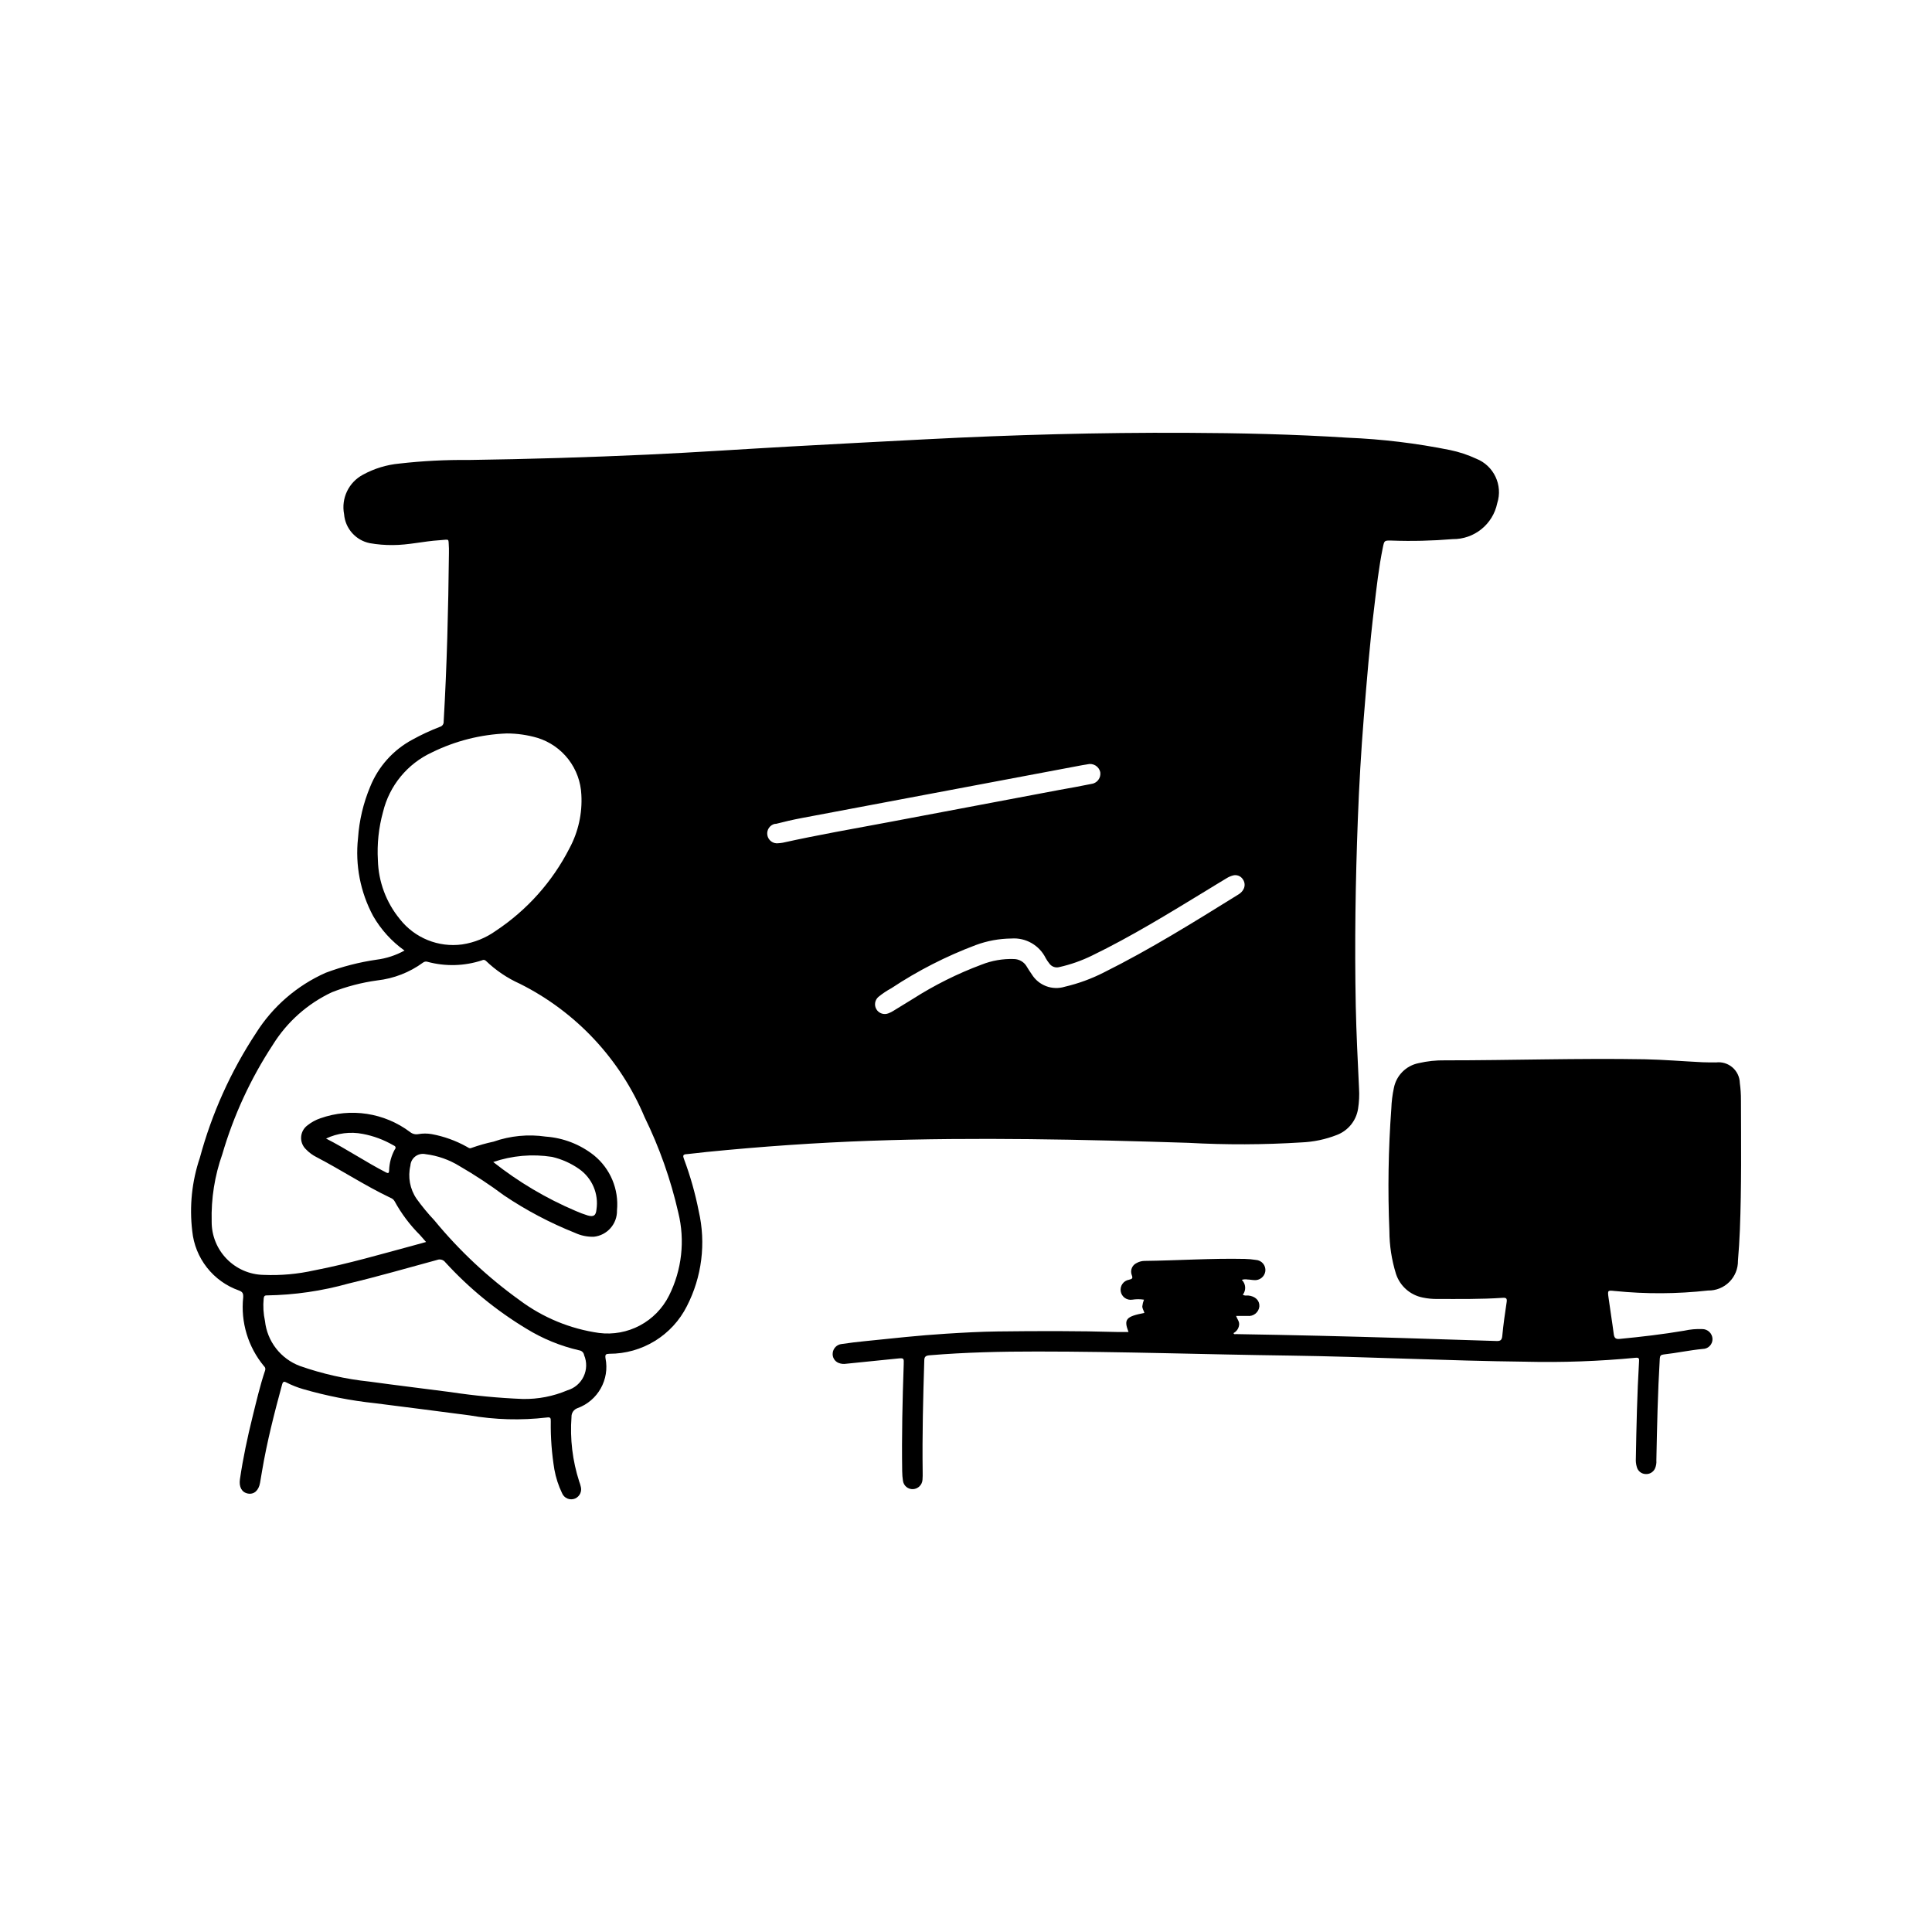
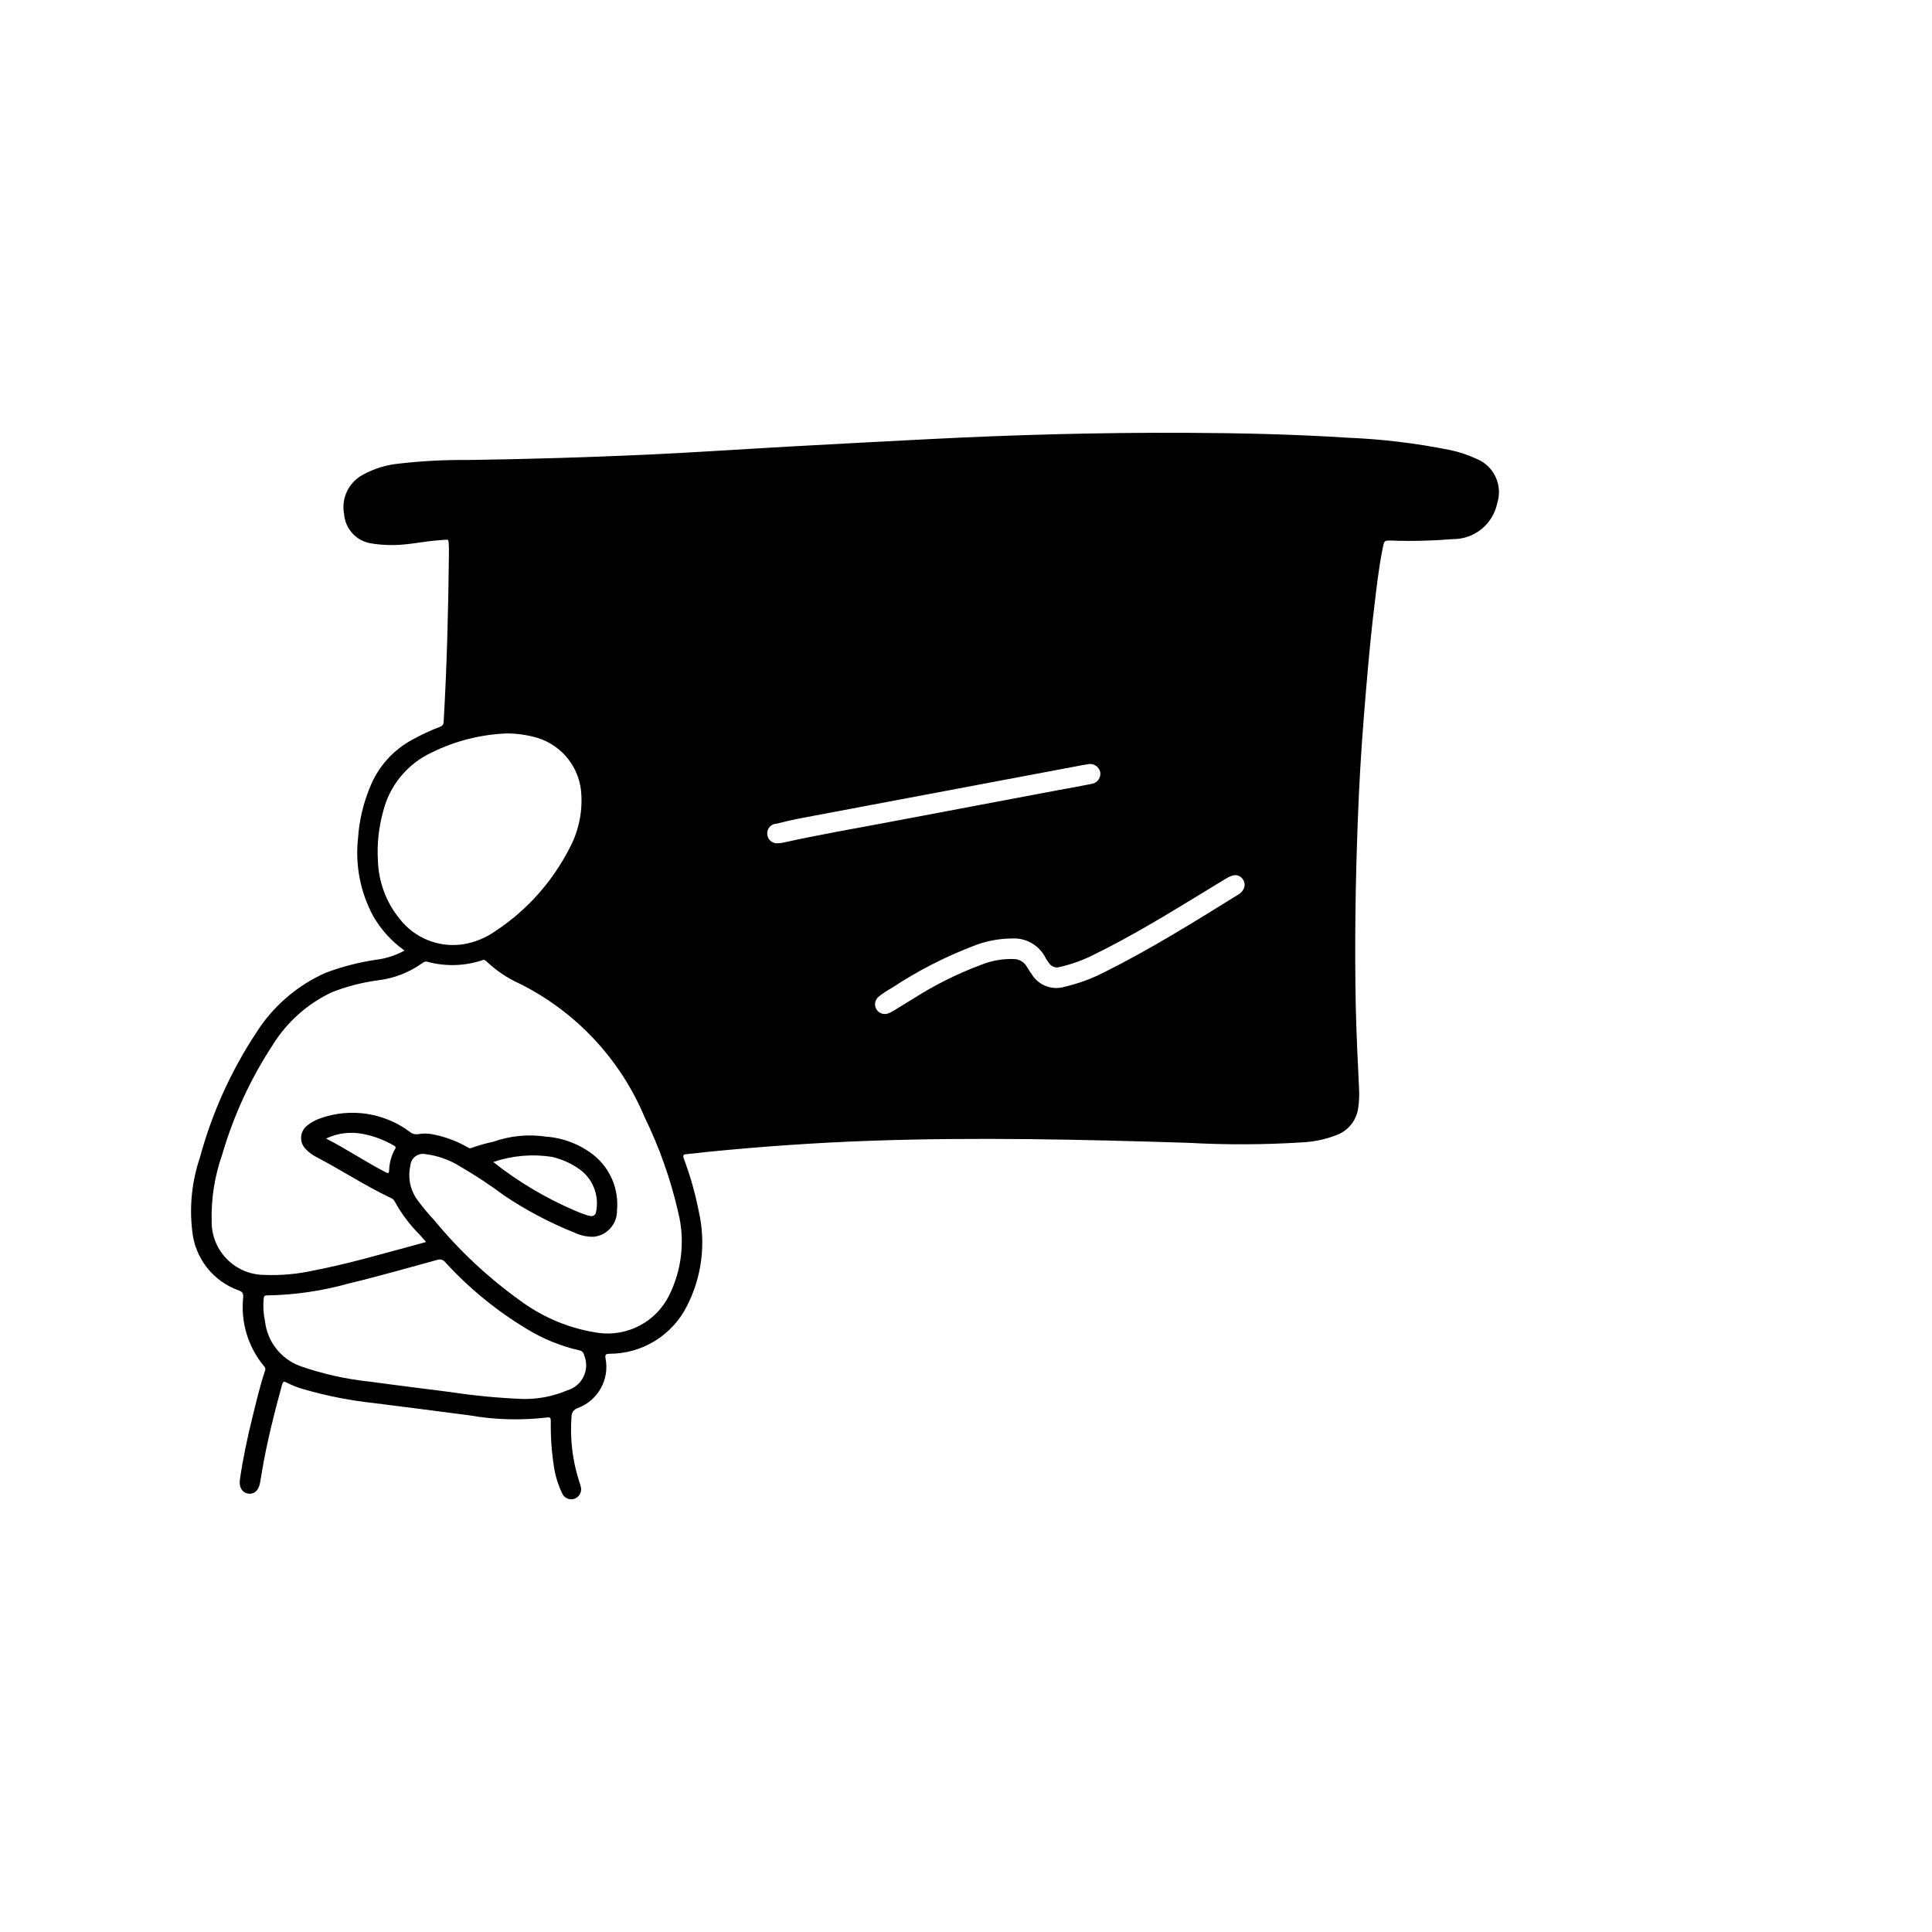
<svg xmlns="http://www.w3.org/2000/svg" fill="#000000" width="800px" height="800px" version="1.1" viewBox="144 144 512 512">
  <g>
    <path d="m331.3 449.28c14.469-1.441 28.961-2.457 43.492-2.969 28.047-0.984 56.098-0.34 84.145 0.551 9.965 0.551 19.953 0.516 29.914-0.109 3.234-0.129 6.43-0.801 9.445-1.984 2.992-1.145 5.141-3.812 5.613-6.981 0.277-1.77 0.359-3.559 0.25-5.348-0.34-7.281-0.715-14.562-0.867-21.852-0.324-16.531-0.078-33 0.551-49.492 0.336-8.988 0.859-17.965 1.574-26.93 0.789-9.73 1.574-19.453 2.754-29.125 0.629-5.328 1.219-10.668 2.297-15.934 0.387-1.891 0.395-1.883 2.273-1.852h0.008c5.41 0.195 10.828 0.066 16.223-0.383 5.707 0.066 10.66-3.922 11.809-9.512 1.551-4.793-0.895-9.965-5.582-11.809-2.203-1.02-4.516-1.785-6.894-2.281-8.941-1.805-18.012-2.902-27.129-3.273-14.344-0.922-28.703-1.242-43.074-1.301-22.828-0.094-45.656 0.527-68.488 1.707-11.996 0.613-24 1.25-36.008 1.914-12.641 0.699-25.27 1.574-37.918 2.156-15.801 0.723-31.609 1.199-47.422 1.426h0.004c-6.141-0.066-12.281 0.25-18.383 0.945-3.402 0.309-6.707 1.316-9.707 2.961-3.781 2.016-5.805 6.262-4.988 10.469 0.305 3.781 3.074 6.906 6.793 7.668 2.012 0.355 4.055 0.523 6.102 0.504 4.156 0 8.195-1.016 12.312-1.273 2.977-0.18 2.363-0.691 2.574 2.164v1.273c-0.164 14.879-0.527 29.75-1.395 44.609 0.051 0.641-0.363 1.23-0.984 1.395-2.508 0.961-4.941 2.094-7.289 3.391-5.086 2.719-9.051 7.141-11.203 12.488-1.812 4.332-2.902 8.934-3.219 13.617-0.785 7.129 0.613 14.324 4.004 20.641 2.078 3.613 4.914 6.734 8.309 9.156-2.301 1.27-4.82 2.094-7.426 2.422-4.594 0.668-9.105 1.832-13.453 3.465-7.602 3.371-14.027 8.93-18.461 15.965-6.691 10.156-11.719 21.32-14.891 33.062-2.113 6.242-2.801 12.879-2.016 19.422 0.352 3.523 1.699 6.879 3.891 9.668 2.188 2.789 5.125 4.894 8.469 6.074 1 0.371 1.195 0.789 1.141 1.836-0.695 6.566 1.293 13.141 5.508 18.223 0.328 0.27 0.449 0.719 0.309 1.117-1.363 4.047-2.32 8.195-3.344 12.328-1.348 5.457-2.519 10.949-3.336 16.531-0.301 2.031 0.496 3.488 2.109 3.785 1.613 0.301 2.867-0.789 3.227-2.859 0.18-1.008 0.34-2.016 0.512-3.031 1.309-7.777 3.258-15.406 5.328-23.004 0.242-0.875 0.574-0.852 1.234-0.496v0.004c1.371 0.691 2.801 1.258 4.273 1.688 6.262 1.816 12.672 3.078 19.156 3.762 8.328 1.051 16.648 2.121 24.961 3.211 6.769 1.184 13.68 1.375 20.508 0.574 1.047-0.156 1.078 0.188 1.07 1.023-0.062 4.266 0.258 8.523 0.949 12.73 0.391 2.184 1.078 4.301 2.039 6.297 0.266 0.645 0.773 1.16 1.418 1.426 0.641 0.27 1.363 0.273 2.008 0.008 1.277-0.539 1.93-1.965 1.504-3.285-0.098-0.414-0.223-0.82-0.379-1.219-1.785-5.527-2.481-11.348-2.047-17.137-0.039-1.031 0.602-1.973 1.574-2.316 5.414-1.961 8.578-7.594 7.434-13.238-0.148-1.047 0.141-1.141 1.047-1.18 4.25 0.004 8.418-1.168 12.039-3.394 3.625-2.223 6.559-5.41 8.473-9.203 3.992-7.762 5.109-16.684 3.152-25.191-0.918-4.68-2.215-9.273-3.883-13.742-0.324-0.867-0.441-1.348 0.789-1.379 1.746-0.156 3.477-0.402 5.219-0.574zm142.03-69.273c-0.328 0.449-0.746 0.82-1.23 1.094-11.66 7.242-23.301 14.5-35.598 20.625-3.269 1.664-6.727 2.926-10.297 3.762-3.344 1.043-6.965-0.324-8.793-3.312-0.473-0.66-0.906-1.348-1.324-2.039h0.004c-0.703-1.207-1.984-1.957-3.379-1.984-2.945-0.102-5.879 0.406-8.617 1.496-6.352 2.371-12.434 5.406-18.148 9.051-1.707 1.039-3.418 2.094-5.133 3.148v0.004c-0.426 0.273-0.883 0.504-1.359 0.684-1.18 0.484-2.539 0.035-3.195-1.059-0.66-1.094-0.418-2.504 0.566-3.32 1.059-0.859 2.191-1.617 3.391-2.266 7-4.644 14.504-8.48 22.367-11.438 3.023-1.121 6.219-1.707 9.445-1.738 3.812-0.281 7.41 1.781 9.102 5.211 0.27 0.484 0.578 0.941 0.926 1.375 0.59 0.867 1.668 1.266 2.676 0.984 2.996-0.672 5.906-1.695 8.66-3.047 10.445-5.07 20.316-11.148 30.211-17.176 1.82-1.109 3.629-2.234 5.457-3.32 0.508-0.32 1.055-0.559 1.629-0.719 1.023-0.305 2.125 0.109 2.688 1.016 0.629 0.887 0.609 2.078-0.047 2.945zm-123.81-17.648c2.305-0.598 4.629-1.133 6.965-1.574 24.797-4.691 49.598-9.363 74.398-14.02 0.418-0.078 0.836-0.133 1.258-0.203l0.004-0.004c0.73-0.195 1.508-0.09 2.156 0.297 0.648 0.391 1.109 1.023 1.281 1.758 0.117 0.746-0.078 1.504-0.535 2.098-0.461 0.598-1.148 0.977-1.895 1.051-2.793 0.574-5.598 1.078-8.398 1.574-15.098 2.852-30.195 5.699-45.289 8.551-9.367 1.754-18.758 3.387-28.062 5.449v-0.004c-0.352 0.066-0.703 0.109-1.059 0.129-1.426 0.227-2.766-0.746-2.992-2.172-0.23-1.426 0.742-2.766 2.168-2.992zm-99.535 25.238c-3.633-4.414-5.691-9.914-5.84-15.629-0.25-4.305 0.207-8.617 1.355-12.773 1.68-6.984 6.469-12.812 12.996-15.816 6.172-3.035 12.914-4.742 19.789-5.008 2.754 0 5.496 0.395 8.141 1.168 3.262 1.004 6.129 2.996 8.215 5.695 2.082 2.703 3.281 5.984 3.426 9.395 0.277 4.922-0.812 9.824-3.148 14.168-4.519 8.852-11.242 16.383-19.523 21.879-2.644 1.887-5.699 3.125-8.918 3.606-6.293 0.852-12.566-1.691-16.492-6.684zm44.406 124.84v-0.004c-3.75 1.602-7.793 2.387-11.871 2.309-6.41-0.258-12.805-0.867-19.152-1.828-7.133-0.938-14.281-1.785-21.402-2.769-6.312-0.656-12.527-2.051-18.516-4.156-2.488-0.938-4.668-2.543-6.297-4.644-1.629-2.098-2.641-4.609-2.93-7.25-0.426-1.961-0.543-3.973-0.348-5.969 0.07-0.527 0.188-0.852 0.844-0.836v0.004c7.328-0.113 14.613-1.172 21.672-3.152 7.871-1.875 15.625-4.133 23.426-6.242 0.793-0.312 1.699-0.055 2.207 0.633 6.277 6.859 13.512 12.781 21.473 17.586 4.32 2.66 9.051 4.598 13.996 5.731 0.68 0.09 1.215 0.621 1.309 1.297 0.758 1.812 0.711 3.856-0.133 5.629-0.84 1.773-2.394 3.106-4.277 3.66zm26.891-25.059c-1.688 3.359-4.375 6.113-7.695 7.883-3.32 1.766-7.106 2.461-10.836 1.988-7.621-1.078-14.848-4.055-21.016-8.66-8.426-6.051-16.027-13.168-22.617-21.176-1.699-1.801-3.277-3.711-4.723-5.723-1.758-2.566-2.352-5.758-1.637-8.785 0.055-0.961 0.527-1.852 1.297-2.438 0.766-0.586 1.75-0.809 2.691-0.609 3.223 0.395 6.32 1.484 9.078 3.195 4.055 2.348 7.973 4.93 11.73 7.731 5.906 3.973 12.219 7.301 18.828 9.938 1.555 0.723 3.254 1.074 4.969 1.031 3.562-0.367 6.242-3.41 6.156-6.992 0.535-5.582-1.758-11.062-6.109-14.594-3.656-2.891-8.098-4.617-12.746-4.953-4.656-0.684-9.41-0.227-13.855 1.332-1.992 0.426-3.953 0.984-5.871 1.668-0.504 0.262-0.898-0.156-1.301-0.355-2.871-1.59-5.981-2.707-9.207-3.305-1.18-0.207-2.383-0.207-3.559 0-0.777 0.148-1.578-0.055-2.191-0.559-6.812-5.117-15.734-6.481-23.766-3.637-1.254 0.422-2.422 1.066-3.453 1.895-0.973 0.73-1.574 1.848-1.648 3.059-0.078 1.211 0.383 2.394 1.254 3.242 0.824 0.867 1.793 1.586 2.867 2.117 6.613 3.449 12.84 7.566 19.578 10.77h-0.004c0.449 0.156 0.824 0.469 1.062 0.879 1.801 3.293 4.066 6.312 6.723 8.961l1.629 1.859c-1.148 0.316-2.117 0.59-3.094 0.852-8.793 2.363-17.539 4.93-26.488 6.66v-0.004c-4.41 0.996-8.934 1.402-13.453 1.211-7.699-0.141-13.848-6.461-13.781-14.16-0.16-6.062 0.793-12.102 2.816-17.816 3-10.273 7.512-20.043 13.383-28.992 3.754-6.055 9.188-10.891 15.633-13.926 3.883-1.527 7.934-2.586 12.07-3.148 4.379-0.496 8.555-2.121 12.113-4.723 0.336-0.262 0.777-0.34 1.18-0.207 4.75 1.285 9.773 1.148 14.445-0.391 0.344-0.199 0.773-0.137 1.047 0.148 2.621 2.519 5.652 4.566 8.969 6.055 14.895 7.441 26.625 19.98 33.062 35.336 3.941 8.062 6.941 16.551 8.934 25.301 1.828 7.406 0.957 15.223-2.465 22.043zm-46.594-35.426c5.016-1.715 10.371-2.184 15.609-1.367 2.578 0.602 5.016 1.691 7.18 3.211 3.445 2.418 5.223 6.578 4.59 10.738-0.148 1.637-0.789 2.008-2.32 1.574-1.102-0.344-2.18-0.746-3.231-1.215-7.809-3.324-15.137-7.676-21.797-12.941zm-26.055-3.363v0.004c-0.93 1.691-1.445 3.578-1.512 5.508-0.047 0.488 0 1.023-0.789 0.621-5.406-2.769-10.445-6.211-15.926-8.996 3.035-1.445 6.449-1.875 9.746-1.227 2.812 0.531 5.512 1.531 7.992 2.957 0.551 0.262 0.918 0.473 0.52 1.152z" />
-     <path d="m605.07 431.01c-0.035-1.59-0.742-3.086-1.941-4.125-1.199-1.039-2.781-1.523-4.359-1.332-1.195 0-2.363 0-3.582-0.047-5.109-0.25-10.234-0.684-15.32-0.789-17.656-0.309-35.297 0.293-52.957 0.285h0.004c-2.344-0.039-4.688 0.215-6.973 0.746-3.32 0.66-5.91 3.262-6.551 6.582-0.387 1.793-0.613 3.617-0.676 5.449-0.793 10.801-0.965 21.637-0.512 32.457 0.012 3.84 0.602 7.656 1.738 11.328 1.043 3.227 3.758 5.637 7.086 6.297 1.293 0.273 2.613 0.402 3.938 0.383 5.754 0 11.516 0.086 17.262-0.309 0.914-0.062 1.195 0.156 1.055 1.109-0.449 2.992-0.883 5.992-1.164 8.996-0.109 1.156-0.535 1.379-1.574 1.34-8.305-0.277-16.617-0.504-24.922-0.789-14.695-0.453-29.391-0.797-44.082-1.039-0.203 0-0.512 0.148-0.645-0.277l-0.004 0.008c0.801-0.414 1.348-1.191 1.473-2.086 0.164-0.961-0.504-1.629-0.789-2.465h3.023c0.758 0.094 1.52-0.121 2.113-0.602 0.594-0.48 0.969-1.18 1.035-1.941 0.078-1.574-1.117-2.699-2.977-2.867-0.441 0-0.922 0.109-1.41-0.211h0.004c0.922-1.188 0.805-2.879-0.27-3.934 0.512-0.156 1.051-0.188 1.574-0.09 0.551 0 1.102 0.141 1.652 0.148v0.004c1.477 0.156 2.812-0.891 3.008-2.363 0.086-0.73-0.137-1.465-0.609-2.027-0.473-0.566-1.16-0.91-1.895-0.957-0.969-0.152-1.945-0.242-2.926-0.266-8.871-0.195-17.727 0.426-26.59 0.527h-0.004c-0.727 0.008-1.441 0.203-2.078 0.559-1.191 0.547-1.762 1.918-1.312 3.148 0.355 0.883 0.164 1.078-0.707 1.281l-0.004 0.004c-1.457 0.242-2.441 1.621-2.199 3.082 0.242 1.457 1.625 2.441 3.082 2.199 1.02-0.156 2.059-0.156 3.078 0-0.223 0.566-0.371 1.156-0.441 1.762 0 0.645 0.41 1.156 0.551 1.754-4.902 0.945-5.512 1.684-4.203 5.055h-2.785c-10.621-0.309-21.254-0.277-31.852-0.148-4.598 0.055-9.203 0.316-13.793 0.605-7.086 0.441-14.09 1.219-21.129 1.938-2.164 0.211-4.32 0.465-6.473 0.789h0.004c-1.246 0.129-2.231 1.113-2.363 2.359-0.145 1.145 0.504 2.238 1.574 2.66 0.641 0.25 1.332 0.32 2.008 0.207 4.535-0.473 9.07-0.93 13.602-1.379 1.699-0.164 1.691-0.117 1.629 1.574-0.332 9.445-0.543 18.895-0.402 28.387h0.004c0.008 0.809 0.07 1.617 0.195 2.418 0.176 1.328 1.34 2.301 2.676 2.234 1.336-0.074 2.41-1.129 2.504-2.465 0.051-0.68 0.066-1.363 0.047-2.047-0.133-9.848 0.117-19.68 0.426-29.535 0-1.031 0.348-1.332 1.379-1.426 9.445-0.789 18.988-1.008 28.496-1 22.34 0 44.672 0.789 67.008 1.078 20.844 0.301 41.676 1.387 62.52 1.621v0.004c9.719 0.23 19.445-0.121 29.125-1.047 0.953-0.102 0.938 0.316 0.891 1.008-0.504 8.559-0.691 17.121-0.844 25.688v-0.004c-0.047 0.77 0.039 1.539 0.262 2.277 0.273 1.027 1.168 1.766 2.227 1.84 1.098 0.117 2.148-0.484 2.598-1.496 0.285-0.668 0.406-1.398 0.348-2.125 0.18-8.988 0.371-17.98 0.906-26.961 0.047-0.746 0.27-1.016 1.023-1.102 3.473-0.387 6.894-1.133 10.375-1.465 0.691-0.004 1.352-0.285 1.836-0.781 0.484-0.496 0.75-1.164 0.738-1.855-0.043-1.48-1.27-2.652-2.75-2.629-1.586-0.059-3.172 0.082-4.723 0.426-5.676 0.961-11.383 1.629-17.113 2.18-1.023 0.094-1.41-0.172-1.574-1.211-0.418-3.258-0.961-6.496-1.395-9.738-0.27-1.984-0.227-1.945 1.73-1.738l0.004-0.004c8.191 0.828 16.445 0.781 24.629-0.133 2.117 0.043 4.156-0.777 5.652-2.269 1.5-1.496 2.324-3.535 2.285-5.648 0.234-2.715 0.402-5.441 0.512-8.164 0.449-11.469 0.309-22.938 0.285-34.402h-0.004c0.012-1.508-0.09-3.016-0.297-4.508z" />
  </g>
</svg>